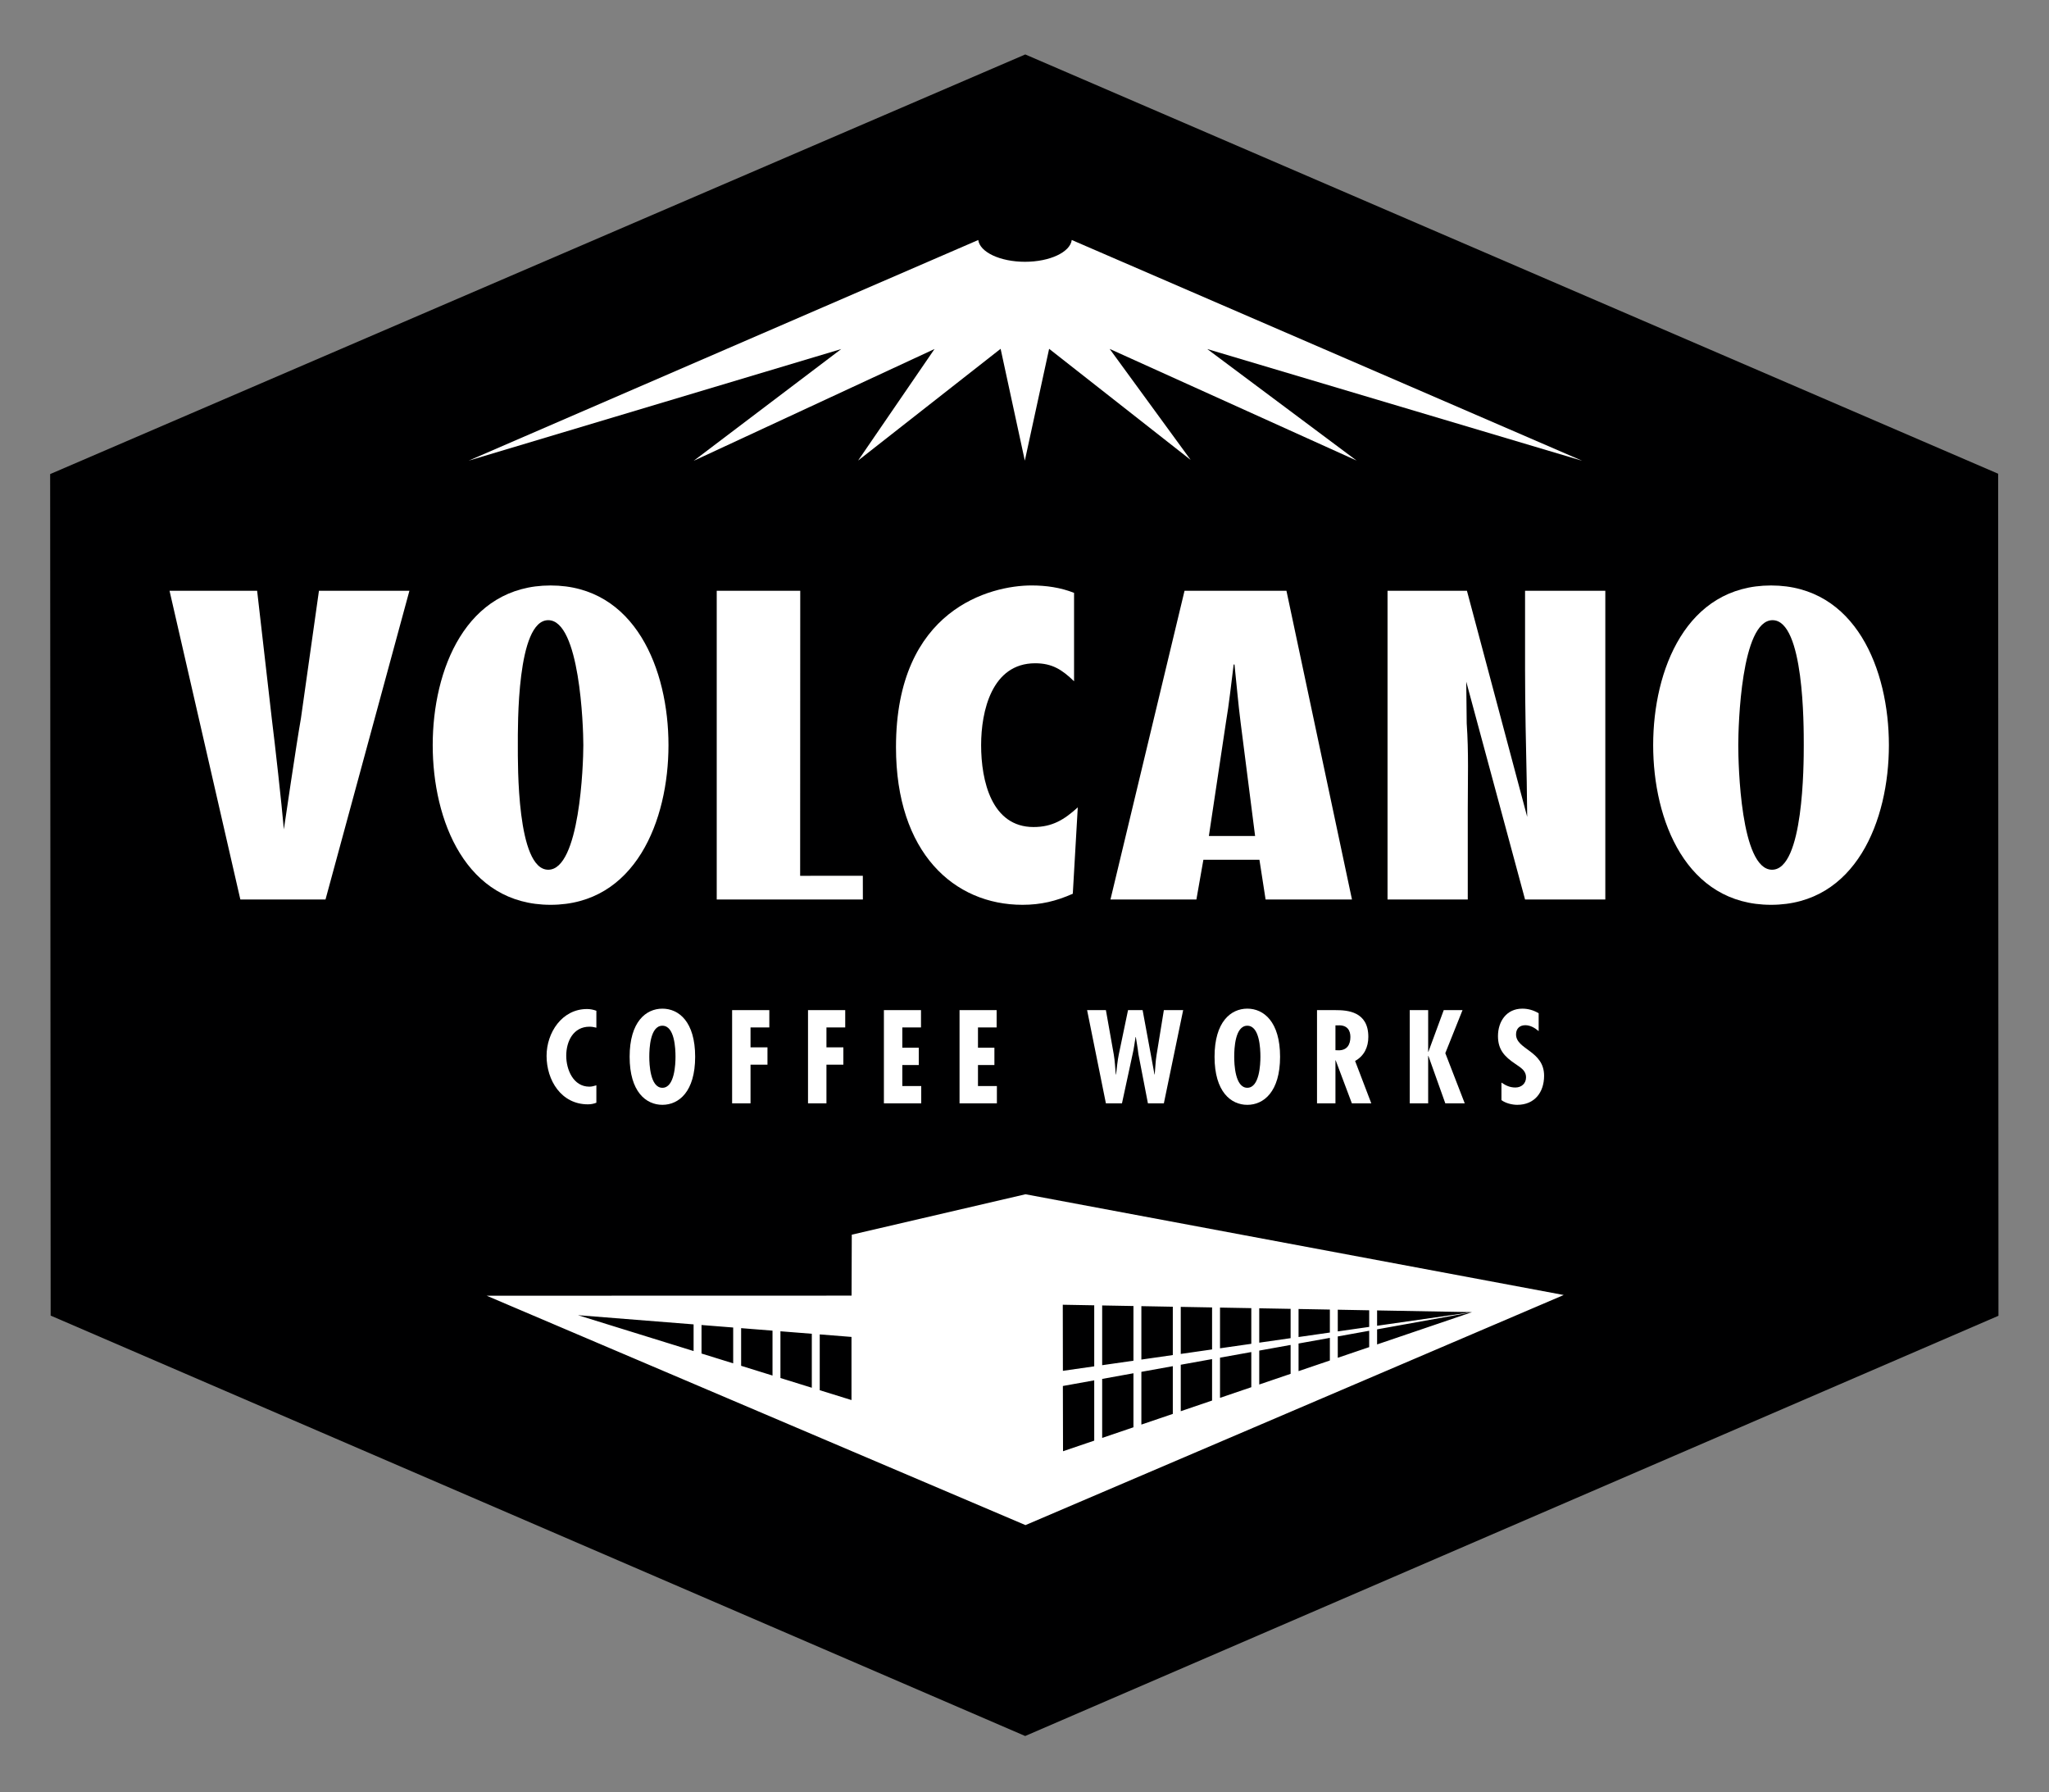
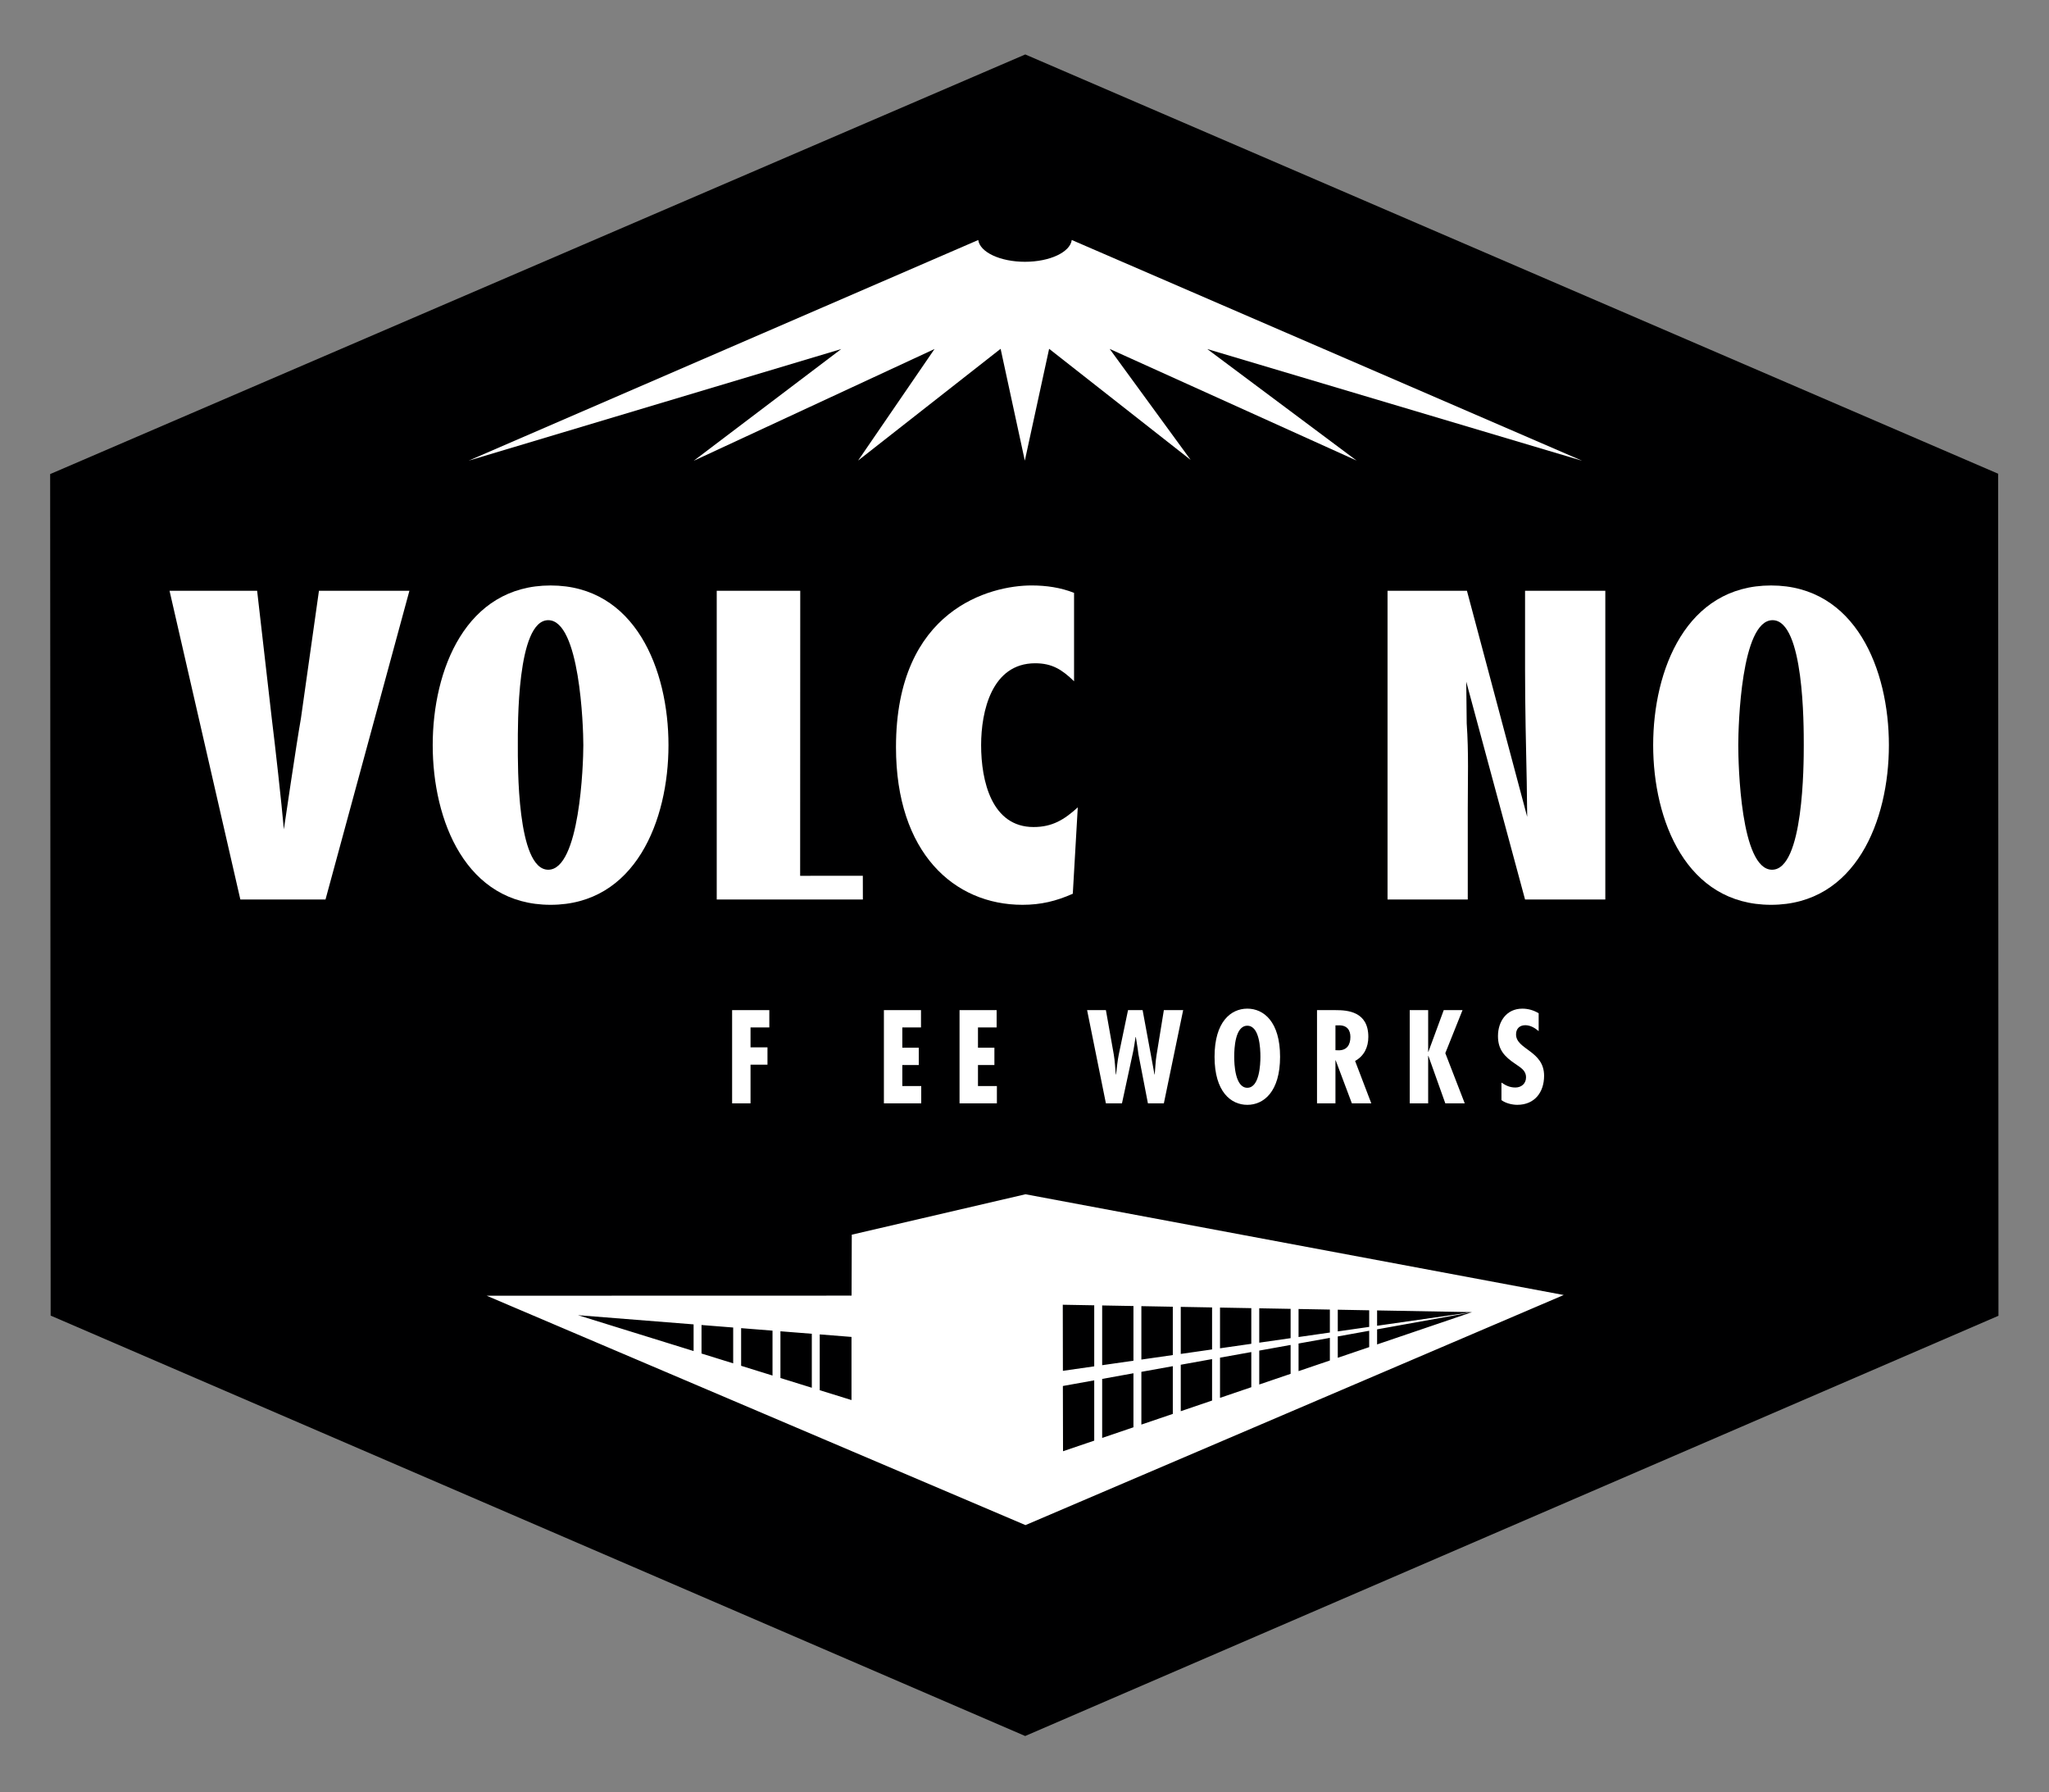
<svg xmlns="http://www.w3.org/2000/svg" style="fill-rule:evenodd;clip-rule:evenodd;stroke-linejoin:round;stroke-miterlimit:2;" xml:space="preserve" version="1.1" viewBox="0 0 4938 4318" height="100%" width="100%">
  <rect x="0" y="0" width="4938" height="4318" fill="#808080" stroke="none" />
  <g transform="matrix(4.167,0,0,4.167,0,0)" id="Layer-1">
    <g transform="matrix(1,0,0,1,592.956,1003.81)">
      <path style="fill:rgb(0,0,1);fill-rule:nonzero;" d="M0,-972.327L-563.95,-729.678L-563.659,-243.095L-0.051,0L562.841,-242.991L562.66,-729.884L0,-972.327Z" />
    </g>
    <g transform="matrix(-0.63,-0.777,-0.777,0.63,748.428,738.654)">
      <path style="fill:white;fill-rule:nonzero;" d="M-1.941,-0.758C-0.84,-1.65 0.309,-1.343 1.207,-0.346L-1.941,2.205L-2.175,1.994C-3.069,1.056 -2.764,-0.091 -1.941,-0.758" />
    </g>
    <g transform="matrix(1,0,0,1,732.809,736.265)">
-       <path style="fill:white;fill-rule:nonzero;" d="M0,9.458C1.847,9.556 1.917,6.01 1.917,4.923C1.917,3.837 1.847,0.267 0,0.087C-1.849,-0.098 -1.919,3.521 -1.919,4.626C-1.919,5.739 -1.849,9.36 0,9.458" />
+       <path style="fill:white;fill-rule:nonzero;" d="M0,9.458C1.847,9.556 1.917,6.01 1.917,4.923C-1.849,-0.098 -1.919,3.521 -1.919,4.626C-1.919,5.739 -1.849,9.36 0,9.458" />
    </g>
    <g transform="matrix(1,0,0,1,632.84,817.652)">
      <path style="fill:white;fill-rule:nonzero;" d="M0,-62.89L0,-27.596L-18.122,-24.999L-18.187,-63.214L0,-62.89ZM22.681,-30.851L4.592,-28.259L4.592,-62.8L22.681,-62.476L22.681,-30.851ZM50.043,-28.518L68.157,-31.786L68.157,-7.817L50.043,-1.655L50.043,-28.518ZM50.043,-61.981L68.157,-61.656L68.157,-37.371L50.043,-34.771L50.043,-61.981ZM140.852,-44.888L159.021,-48.159L159.021,-38.709L140.852,-32.539L140.852,-44.888ZM140.852,-60.339L159.021,-60.005L159.021,-50.398L140.852,-47.798L140.852,-60.339ZM163.594,-48.983L218.204,-58.828L163.594,-40.262L163.594,-48.983ZM163.594,-59.929L218.565,-58.935L163.594,-51.058L163.594,-59.929ZM136.281,-47.141L118.169,-44.542L118.169,-60.751L136.281,-60.423L136.281,-47.141ZM136.281,-30.973L118.169,-24.822L118.169,-40.796L136.281,-44.057L136.281,-30.973ZM113.577,-43.887L95.435,-41.282L95.435,-61.157L113.577,-60.833L113.577,-43.887ZM113.577,-23.262L95.435,-17.09L95.435,-36.698L113.577,-39.969L113.577,-23.262ZM90.844,-40.623L72.748,-38.03L72.748,-61.571L90.844,-61.247L90.844,-40.623ZM90.844,-15.528L72.748,-9.373L72.748,-32.61L90.844,-35.862L90.844,-15.528ZM45.447,-34.117L27.264,-31.511L27.264,-62.397L45.447,-62.062L45.447,-34.117ZM45.447,-0.096L27.264,6.082L27.264,-24.416L45.447,-27.694L45.447,-0.096ZM22.681,7.648L4.592,13.799L4.592,-20.324L22.681,-23.592L22.681,7.648ZM0,15.357L-18.046,21.494L-18.134,-16.23L0,-19.496L0,15.357ZM-140.387,-8.094L-158.75,-13.795L-158.75,-46.065L-140.387,-44.603L-140.387,-8.094ZM-163.333,-15.216L-181.479,-20.846L-181.479,-47.869L-163.333,-46.434L-163.333,-15.216ZM-186.063,-22.271L-204.215,-27.904L-204.215,-49.68L-186.063,-48.234L-186.063,-22.271ZM-208.807,-29.323L-227.12,-35.006L-227.12,-51.495L-208.807,-50.043L-208.807,-29.323ZM-231.704,-36.435L-298.564,-57.171L-231.704,-51.859L-231.704,-36.435ZM-140.218,-103.723L-140.342,-68.483L-351.369,-68.43L-39.757,64.207L271.536,-68.84L-39.757,-127.097L-140.218,-103.723Z" />
    </g>
    <g transform="matrix(1,0,0,1,188.25,341.607)">
      <path style="fill:white;fill-rule:nonzero;" d="M0,178.521L48.528,0L-3.786,0L-14.205,73.754C-16.797,88.21 -24.077,137.961 -24.077,137.961C-25.319,123.568 -29.262,88.263 -31.085,73.754L-39.541,0L-90.201,0L-49.24,178.521L0,178.521Z" />
    </g>
    <g transform="matrix(1,0,0,1,317.083,358.817)">
      <path style="fill:white;fill-rule:nonzero;" d="M0,144.088C-18.224,144.088 -17.596,83.171 -17.596,72.047C-17.596,60.917 -18.236,-0.21 -0.006,-0.21C18.218,-0.21 20.285,60.917 20.285,72.047C20.285,83.171 18.23,144.088 0,144.088M1.352,-20.281C-47.655,-20.281 -66.827,28.482 -66.827,72.047C-66.827,115.606 -47.655,164.369 1.352,164.369C50.357,164.369 69.531,115.606 69.531,72.047C69.531,28.482 50.357,-20.281 1.352,-20.281" />
    </g>
    <g transform="matrix(1,0,0,1,383.093,593.082)">
-       <path style="fill:white;fill-rule:nonzero;" d="M0,35.911C-7.077,35.911 -7.579,22.238 -7.579,17.965C-7.579,13.161 -7.077,0.02 0,0.02C7.077,0.02 7.579,13.161 7.579,17.965C7.579,22.238 7.077,35.911 0,35.911M0,-9.846C-9.507,-9.846 -18.948,-2.268 -18.948,17.965C-18.948,38.184 -9.507,45.757 0,45.757C9.507,45.757 18.944,38.184 18.944,17.965C18.944,-2.268 9.507,-9.846 0,-9.846" />
-     </g>
+       </g>
    <g transform="matrix(1,0,0,1,414.514,520.13)">
      <path style="fill:white;fill-rule:nonzero;" d="M0,-178.521L0,0L84.523,0L84.499,-13.734L48.243,-13.71L48.302,-178.521L0,-178.521Z" />
    </g>
    <g transform="matrix(1,0,0,1,598.697,478.194)">
      <path style="fill:white;fill-rule:nonzero;" d="M0,-94.674C9.93,-94.674 15.61,-90.882 22.477,-84.265L22.477,-135.391C14.654,-138.478 6.384,-139.667 -2.143,-139.667C-25.592,-139.667 -80.51,-126.161 -80.51,-46.146C-80.51,14.934 -46.885,44.993 -7.356,44.993C3.291,44.993 12.056,42.879 21.749,38.597L24.626,-11.346C16.803,-4.246 9.93,0.017 -0.95,0.017C-25.115,0.017 -31.271,-26.507 -31.271,-47.335C-31.271,-66.967 -25.115,-94.674 0,-94.674" />
    </g>
    <g transform="matrix(1,0,0,1,699.144,378.353)">
-       <path style="fill:white;fill-rule:nonzero;" d="M0,105.031L9.848,39.496C11.736,28.382 12.906,16.991 14.34,5.867L14.817,5.867C16.012,16.991 16.943,28.382 18.371,39.496L26.734,105.031L0,105.031ZM-14.077,-36.745L-56.92,141.776L-7.216,141.776L-3.175,118.8L29.244,118.8L32.808,141.776L82.763,141.776L44.864,-36.745L-14.077,-36.745Z" />
-     </g>
+       </g>
    <g transform="matrix(1,0,0,1,802.471,520.13)">
      <path style="fill:white;fill-rule:nonzero;" d="M0,-178.521L0,0L46.401,0L46.401,-52.331C46.401,-69.14 46.972,-85.013 45.79,-101.821L45.523,-125.968L79.538,0L125.952,0L125.952,-178.521L79.538,-178.521L79.538,-133.074C79.538,-112.462 80.068,-87.382 80.51,-67.871L80.771,-47.813L45.924,-178.521L0,-178.521Z" />
    </g>
    <g transform="matrix(1,0,0,1,1024.86,358.817)">
      <path style="fill:white;fill-rule:nonzero;" d="M0,144.088C-18.236,144.088 -19.541,83.171 -19.541,72.047C-19.541,60.917 -17.938,-0.21 0.286,-0.21C18.528,-0.21 18.336,60.917 18.336,72.047C18.336,83.171 18.236,144.088 0,144.088M-0.589,-20.281C-49.588,-20.281 -68.762,28.482 -68.762,72.047C-68.762,115.606 -49.588,164.369 -0.589,164.369C48.406,164.369 67.573,115.606 67.573,72.047C67.573,28.482 48.406,-20.281 -0.589,-20.281" />
    </g>
    <g transform="matrix(1,0,0,1,592.798,253.851)">
      <path style="fill:white;fill-rule:nonzero;" d="M0,-102.479C-14.376,-102.479 -26.116,-108.049 -27.034,-115.073L-321.785,12.516L-106.288,-52.016L-191.625,12.609L-52.325,-52.038L-96.526,12.46L-14.099,-52.159L-0.098,12.516L13.956,-52.159L95.835,12.106L48.966,-52.102L191.755,12.448L105.42,-52.016L322.242,12.577L27.042,-115.088C26.137,-108.051 14.393,-102.479 0,-102.479" />
    </g>
    <g transform="matrix(1,0,0,1,340.912,628.334)">
-       <path style="fill:white;fill-rule:nonzero;" d="M0,-34.666C1.356,-34.666 2.646,-34.448 3.994,-34.099L3.994,-43.884C2.216,-44.532 0.436,-44.887 -1.427,-44.887C-15.94,-44.887 -24.805,-31.163 -24.805,-17.798C-24.805,-3.64 -16.301,10.221 -0.926,10.221C0.789,10.221 2.434,9.933 3.994,9.299L3.994,-0.775C2.646,-0.349 1.291,0.006 -0.065,0.006C-9.361,0.006 -13.434,-9.857 -13.434,-17.865C-13.434,-26.166 -9.361,-34.666 0,-34.666" />
-     </g>
+       </g>
    <g transform="matrix(1,0,0,1,444.93,627.977)">
      <path style="fill:white;fill-rule:nonzero;" d="M0,-33.885L0,-43.894L-21.515,-43.894L-21.515,10.009L-10.869,10.009L-10.869,-12.356L-1.068,-12.356L-1.068,-22.369L-10.869,-22.369L-10.869,-33.885L0,-33.885Z" />
    </g>
    <g transform="matrix(1,0,0,1,488.829,627.977)">
-       <path style="fill:white;fill-rule:nonzero;" d="M0,-33.885L0,-43.894L-21.519,-43.894L-21.519,10.009L-10.859,10.009L-10.859,-12.356L-1.079,-12.356L-1.079,-22.369L-10.859,-22.369L-10.859,-33.885L0,-33.885Z" />
-     </g>
+       </g>
    <g transform="matrix(1,0,0,1,532.652,627.977)">
      <path style="fill:white;fill-rule:nonzero;" d="M0,-33.885L0,-43.894L-21.453,-43.894L-21.453,10.009L0.137,10.009L0.137,0.006L-10.802,0.006L-10.802,-12.148L-1.287,-12.148L-1.287,-22.165L-10.802,-22.165L-10.802,-33.885L0,-33.885Z" />
    </g>
    <g transform="matrix(1,0,0,1,576.394,627.977)">
      <path style="fill:white;fill-rule:nonzero;" d="M0,-33.885L0,-43.894L-21.449,-43.894L-21.449,10.009L0.151,10.009L0.151,0.006L-10.788,0.006L-10.788,-12.148L-1.287,-12.148L-1.287,-22.165L-10.788,-22.165L-10.788,-33.885L0,-33.885Z" />
    </g>
    <g transform="matrix(1,0,0,1,639.589,637.989)">
      <path style="fill:white;fill-rule:nonzero;" d="M0,-53.903L-10.87,-53.903L0,0L9.295,0L15.445,-28.455C16.24,-31.746 16.599,-35.021 17.155,-38.326L17.312,-38.326C17.808,-35.021 18.446,-31.746 18.807,-28.455L24.304,0L33.522,0L44.685,-53.903L33.522,-53.903L29.309,-28.019C28.671,-24.233 28.596,-20.508 28.237,-16.721L28.1,-16.721L21.235,-53.903L12.802,-53.903L7.436,-28.172C6.651,-24.369 6.367,-20.508 5.872,-16.721L5.715,-16.721C5.36,-20.508 5.224,-24.369 4.571,-28.172L0,-53.903Z" />
    </g>
    <g transform="matrix(1,0,0,1,728.954,611.028)">
      <path style="fill:white;fill-rule:nonzero;" d="M0,0.02C0,4.294 -0.502,17.956 -7.583,17.956C-14.666,17.956 -15.155,4.294 -15.155,0.02C-15.155,-4.773 -14.666,-17.926 -7.583,-17.926C-0.502,-17.926 0,-4.773 0,0.02M-26.526,0.02C-26.526,20.238 -17.084,27.823 -7.583,27.823C1.919,27.823 11.369,20.238 11.369,0.02C11.369,-20.214 1.919,-27.803 -7.583,-27.803C-17.084,-27.803 -26.526,-20.214 -26.526,0.02" />
    </g>
    <g transform="matrix(1,0,0,1,780.994,622.48)">
      <path style="fill:white;fill-rule:nonzero;" d="M0,-22.883C0,-18.448 -1.929,-15.158 -6.798,-15.158L-8.647,-15.229L-8.647,-29.591L-7.22,-29.591C-1.857,-29.885 0,-26.734 0,-22.883M-19.306,-38.393L-19.306,15.51L-8.647,15.51L-8.647,-9.367L-8.504,-9.367L0.85,15.51L12.085,15.51L2.718,-9.008C8.003,-11.934 10.372,-17.025 10.372,-22.944C10.372,-37.675 -1.792,-38.393 -8.58,-38.393L-19.306,-38.393Z" />
    </g>
    <g transform="matrix(1,0,0,1,815.313,637.989)">
      <path style="fill:white;fill-rule:nonzero;" d="M0,-53.903L0,0L10.655,0L10.655,-27.442L10.788,-27.442L20.573,0L31.811,0L20.573,-29.026L30.524,-53.903L19.661,-53.903L10.788,-29.807L10.655,-29.807L10.655,-53.903L0,-53.903Z" />
    </g>
    <g transform="matrix(1,0,0,1,876.418,593.246)">
      <path style="fill:white;fill-rule:nonzero;" d="M0,35.583C-3.134,35.583 -5.564,34.449 -8.064,32.733L-8.064,42.888C-5.623,44.675 -1.923,45.596 1.079,45.596C11.086,45.596 16.599,38.382 16.599,28.8C16.599,14.232 0.375,13.72 0.375,4.861C0.375,1.57 2.445,-0.44 5.729,-0.44C8.651,-0.44 11.31,1.136 13.455,2.987L13.455,-7.365C10.519,-9.096 7.442,-10.013 4.008,-10.013C-5.134,-10.013 -10.074,-2.647 -10.074,5.858C-10.074,13.72 -6.278,17.718 -0.126,21.865C2.871,24.016 6.151,25.59 6.151,29.742C6.151,33.31 3.442,35.583 0,35.583" />
    </g>
  </g>
</svg>